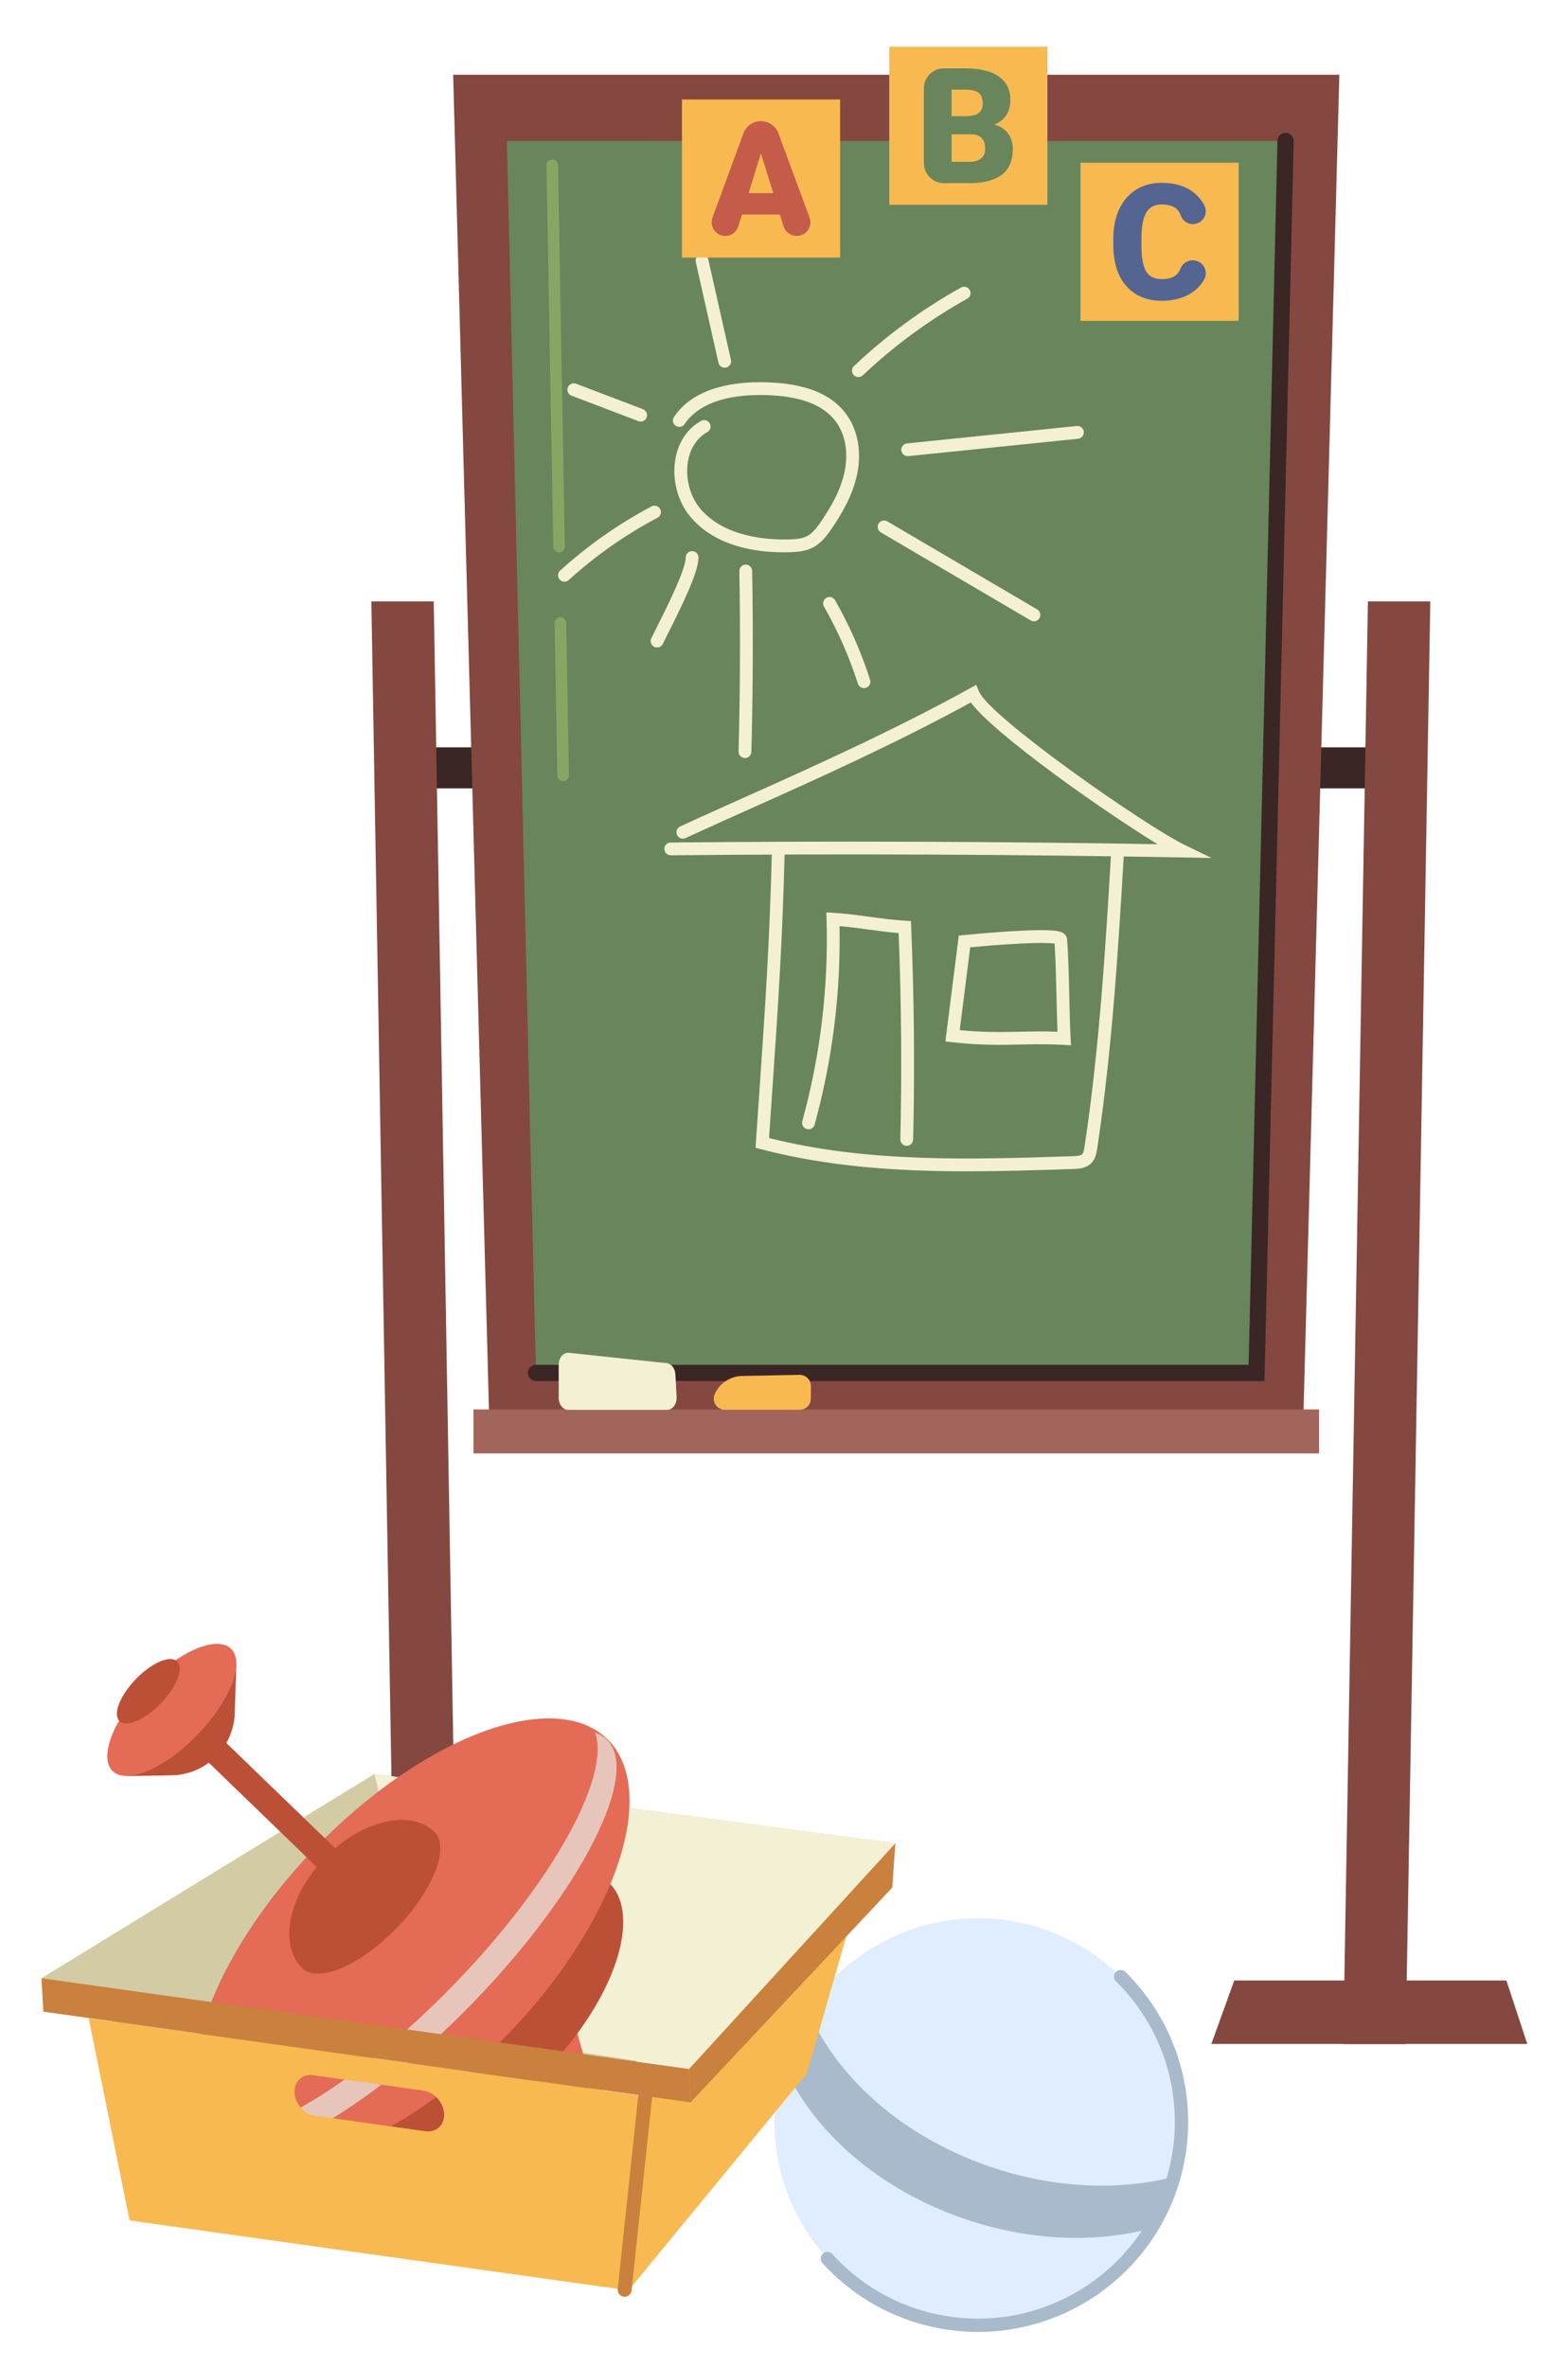
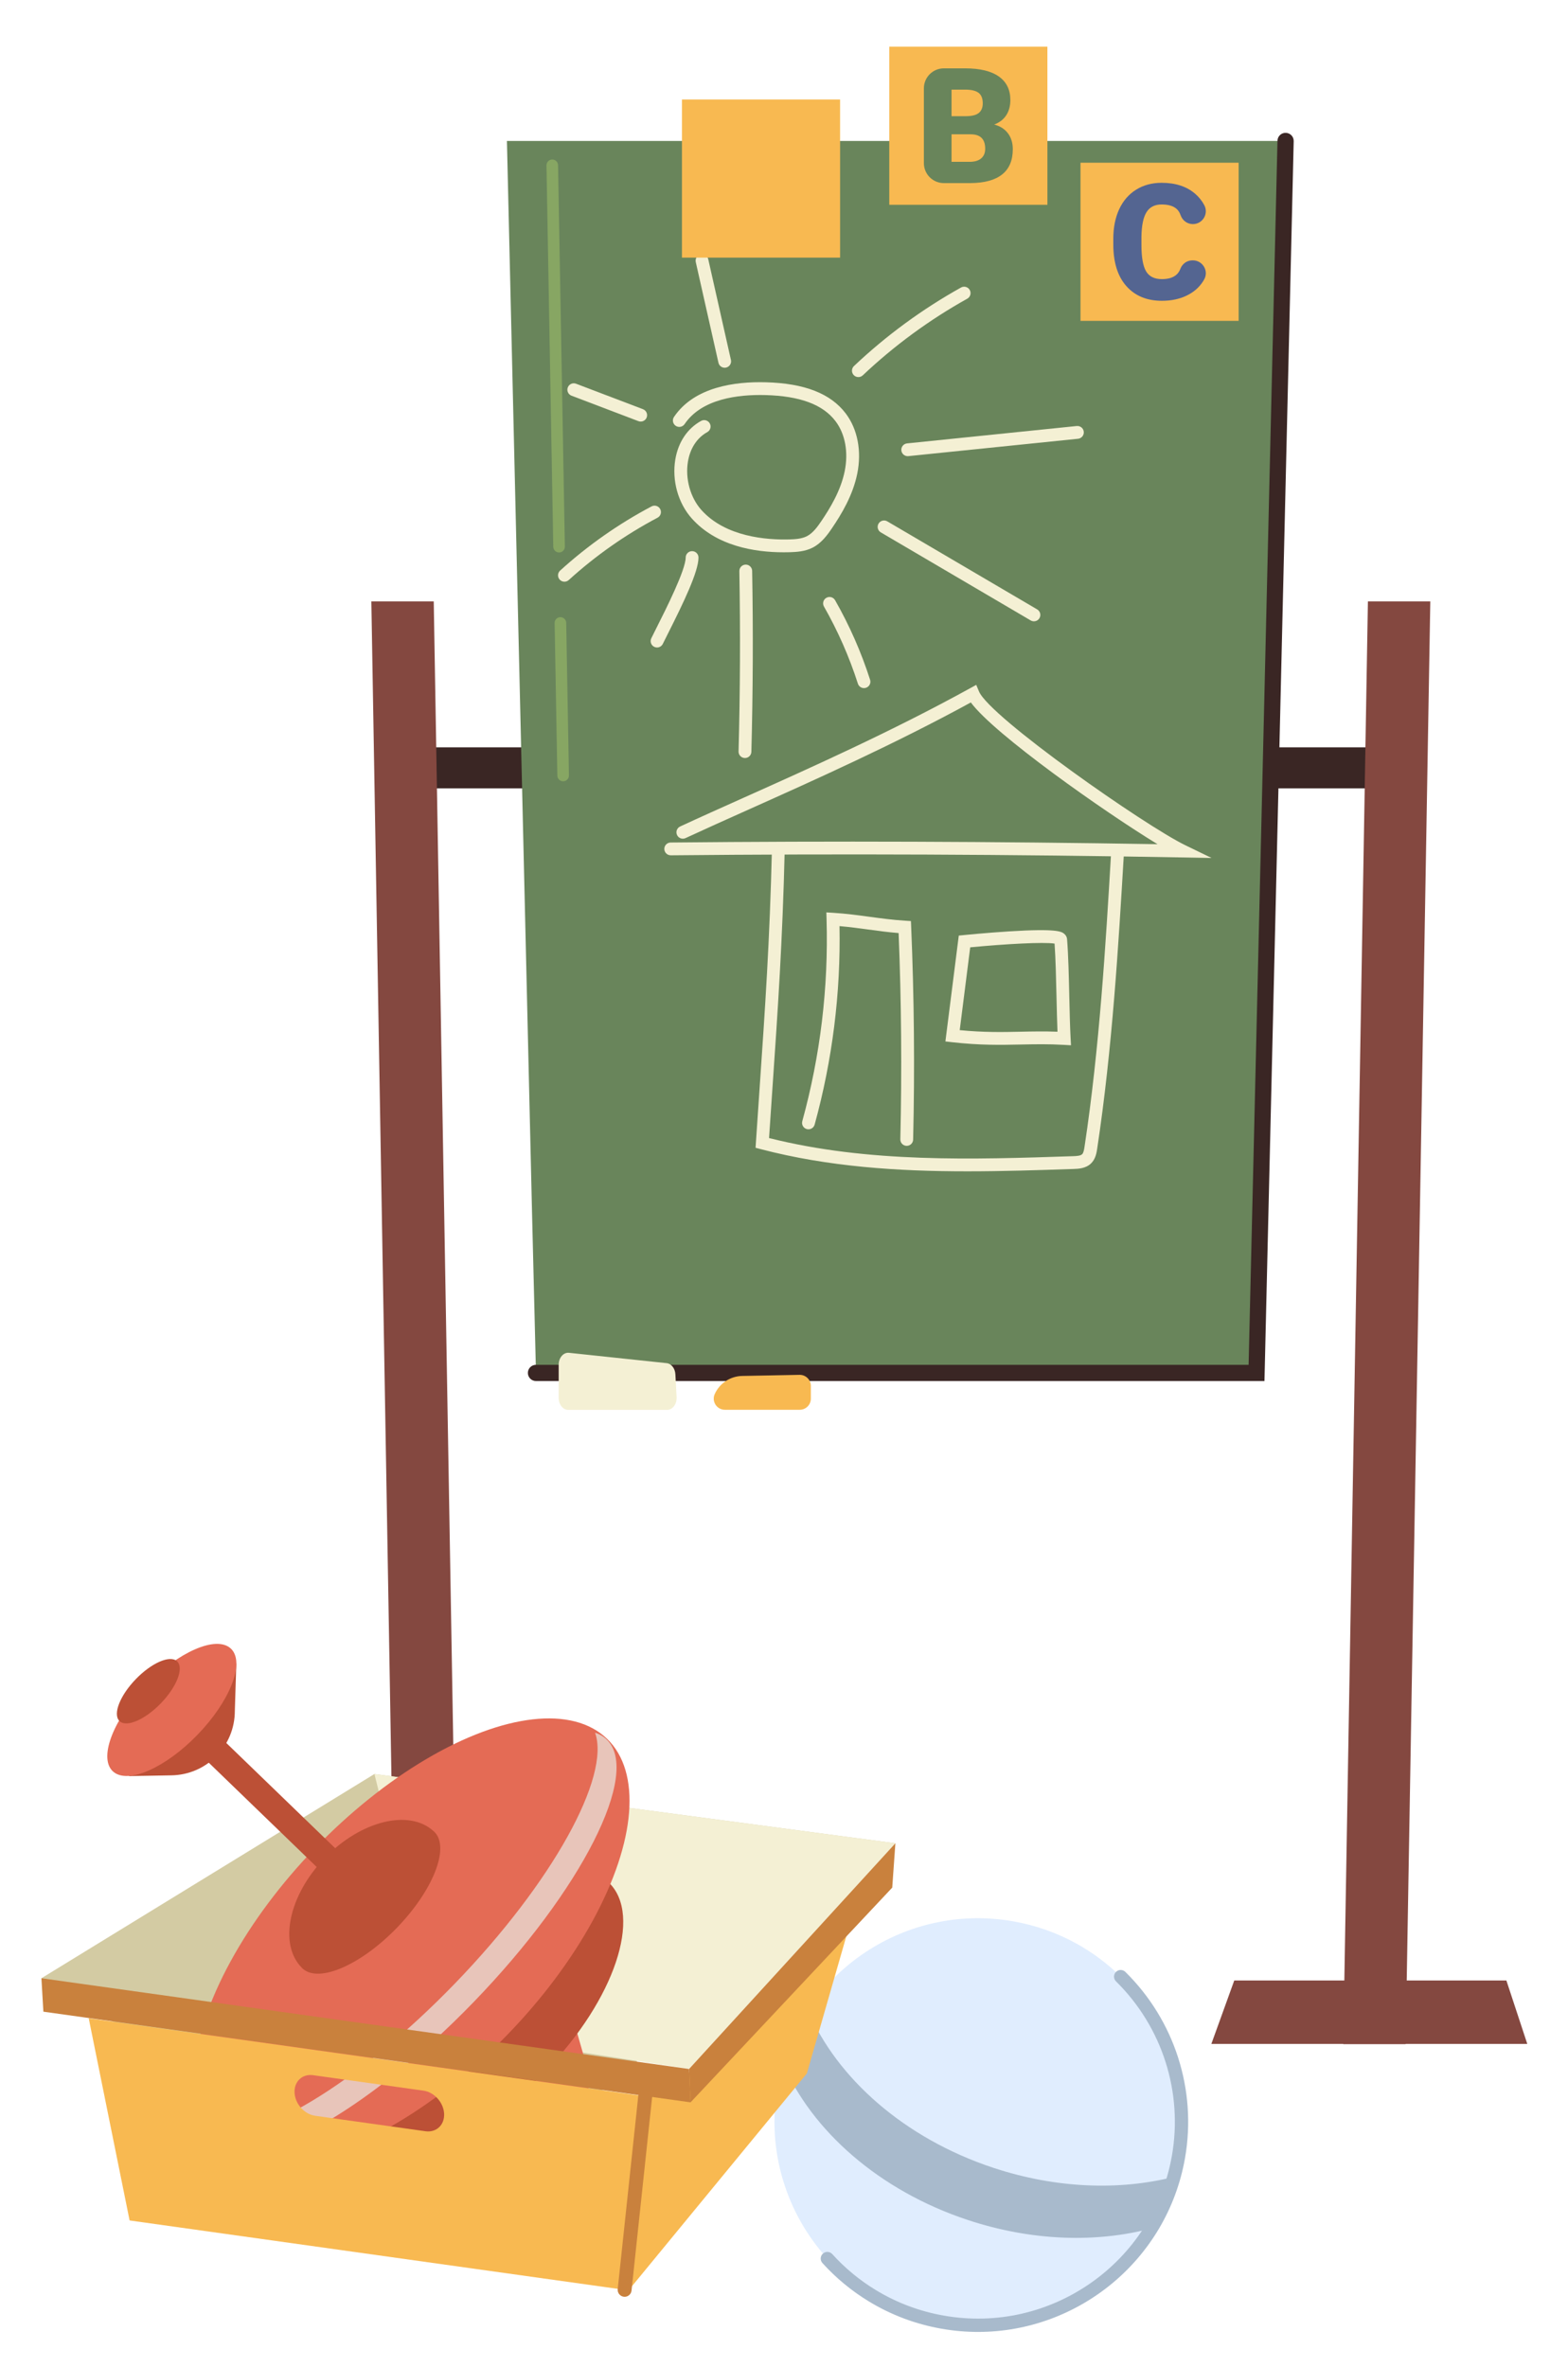
<svg xmlns="http://www.w3.org/2000/svg" version="1.1" id="Calque_1" x="0px" y="0px" width="265px" height="400px" viewBox="0 0 265 400" enable-background="new 0 0 265 400" xml:space="preserve">
  <g>
    <g>
      <path fill="#E0EDFE" d="M131.414,352.635c-1.916,10.888,1.518,21.485,8.411,29.082c2.195,2.426,4.743,4.545,7.581,6.271    c3.557,2.165,7.569,3.716,11.92,4.482c18.708,3.291,36.544-9.205,39.837-27.913c2.036-11.578-1.975-22.82-9.763-30.487    c-2.224-2.192-4.758-4.094-7.544-5.625c-3.223-1.77-6.784-3.05-10.606-3.723C152.539,321.431,134.706,333.928,131.414,352.635z" />
      <path fill="#A8BACC" d="M136.571,339.81c-1.831,2.712-3.281,5.69-4.282,8.858c4.856,11.357,16.203,21.538,31.264,26.526    c10.89,3.61,21.846,3.881,31.111,1.402c1.599-2.682,2.841-5.596,3.664-8.667c-9.13,2.302-19.837,1.965-30.482-1.561    C152.776,361.375,141.419,351.181,136.571,339.81z" />
      <path fill="#A8BACC" d="M165.306,394.118c-2.036,0-4.101-0.175-6.174-0.54c-4.394-0.772-8.535-2.332-12.311-4.631    c-2.904-1.766-5.538-3.945-7.83-6.476c-0.417-0.46-0.381-1.171,0.08-1.587c0.46-0.418,1.171-0.383,1.587,0.077    c2.146,2.37,4.613,4.411,7.333,6.065c3.534,2.152,7.414,3.611,11.531,4.335c18.066,3.183,35.353-8.933,38.532-27    c1.897-10.778-1.633-21.804-9.443-29.491c-0.442-0.436-0.448-1.148-0.013-1.59c0.436-0.443,1.147-0.448,1.591-0.013    c8.337,8.206,12.105,19.976,10.081,31.483C197.239,381.968,182.214,394.118,165.306,394.118z" />
    </g>
    <g>
      <g>
        <g>
          <rect x="63.624" y="126.305" fill="#3A2624" width="175.202" height="6.93" />
          <g>
            <polygon fill="#844840" points="77.472,345.485 66.928,345.485 62.76,101.641 73.304,101.641      " />
            <polygon fill="#844840" points="95.89,334.718 99.766,345.443 46.368,345.443 49.901,334.718      " />
          </g>
          <g>
            <polygon fill="#844840" points="227.016,345.485 237.56,345.485 241.728,101.641 231.184,101.641      " />
            <polygon fill="#844840" points="208.597,334.718 204.723,345.443 258.119,345.443 254.586,334.718      " />
          </g>
        </g>
        <g>
          <g>
-             <polygon fill="#844840" points="220.221,241.54 82.725,241.54 76.587,12.637 226.358,12.637      " />
            <polygon fill="#69855B" points="217.271,23.823 212.361,232.038 90.582,232.038 89.877,203.33 89.877,203.291 85.673,23.823             " />
            <g>
              <path fill="#87A663" d="M95.174,132.044c-0.533,0-0.97-0.427-0.979-0.962l-0.46-25.78c-0.009-0.542,0.421-0.988,0.961-0.998        c0.538,0.001,0.988,0.423,0.998,0.963l0.459,25.781c0.011,0.54-0.421,0.987-0.962,0.996        C95.187,132.044,95.18,132.044,95.174,132.044z" />
            </g>
            <g>
              <path fill="#87A663" d="M94.485,93.372c-0.533,0-0.97-0.427-0.979-0.962l-1.149-64.452c-0.009-0.54,0.421-0.987,0.961-0.997        c0.537-0.012,0.988,0.421,0.998,0.962l1.148,64.453c0.011,0.541-0.421,0.986-0.962,0.996        C94.498,93.372,94.491,93.372,94.485,93.372z" />
            </g>
          </g>
          <path fill="#3A2624" d="M213.701,233.408H90.584c-0.757,0-1.372-0.614-1.372-1.372c0-0.757,0.615-1.369,1.372-1.369h120.438      L215.9,23.79c0.018-0.757,0.645-1.363,1.402-1.338c0.758,0.018,1.356,0.646,1.339,1.403L213.701,233.408z" />
-           <rect x="80.019" y="238.205" fill="#A1655C" width="142.908" height="7.438" />
        </g>
      </g>
      <g>
        <g>
          <path fill="#F4F0D4" d="M132.455,93.343c-4.969,0-11.365-1.06-15.528-5.705c-2.327-2.599-3.397-6.431-2.792-10.005      c0.493-2.911,2.038-5.218,4.352-6.494c0.523-0.289,1.182-0.1,1.471,0.424c0.289,0.522,0.099,1.181-0.425,1.47      c-1.724,0.952-2.883,2.714-3.264,4.963c-0.491,2.894,0.4,6.112,2.27,8.198c4.096,4.571,11.058,5.073,14.844,4.974      c0.977-0.027,2.092-0.094,2.969-0.536c1.019-0.518,1.776-1.555,2.466-2.573c1.481-2.19,3.269-5.125,3.939-8.419      c0.653-3.211,0.089-6.295-1.552-8.459c-2.131-2.812-6.002-4.254-11.836-4.41c-4.643-0.121-10.778,0.628-13.668,4.905      c-0.335,0.495-1.007,0.626-1.502,0.29c-0.495-0.334-0.625-1.007-0.291-1.501c3.438-5.091,10.336-5.999,15.519-5.857      c6.533,0.175,10.951,1.897,13.504,5.268c2.014,2.659,2.724,6.376,1.946,10.196c-0.747,3.668-2.673,6.844-4.269,9.199      c-0.811,1.199-1.8,2.54-3.28,3.291c-1.275,0.646-2.675,0.734-3.886,0.769C133.12,93.339,132.79,93.343,132.455,93.343z" />
          <path fill="#F4F0D4" d="M174.739,105.007c-0.186,0-0.374-0.049-0.546-0.148l-25.331-14.88c-0.515-0.303-0.687-0.966-0.385-1.48      c0.303-0.516,0.966-0.687,1.48-0.386l25.33,14.88c0.517,0.303,0.688,0.966,0.386,1.48      C175.473,104.816,175.111,105.007,174.739,105.007z" />
          <path fill="#F4F0D4" d="M153.408,77.096c-0.548,0-1.019-0.413-1.074-0.971c-0.062-0.595,0.371-1.125,0.965-1.187l28.677-2.938      c0.596-0.057,1.126,0.372,1.187,0.968c0.061,0.594-0.372,1.125-0.966,1.186l-28.676,2.937      C153.483,77.094,153.444,77.096,153.408,77.096z" />
          <path fill="#F4F0D4" d="M145.07,63.731c-0.287,0-0.574-0.113-0.786-0.338c-0.411-0.435-0.392-1.119,0.042-1.53      c5.451-5.154,11.539-9.618,18.093-13.271c0.522-0.289,1.182-0.103,1.473,0.419s0.103,1.181-0.419,1.472      c-6.397,3.564-12.339,7.923-17.66,12.953C145.604,63.633,145.337,63.731,145.07,63.731z" />
          <path fill="#F4F0D4" d="M122.475,62.151c-0.494,0-0.941-0.341-1.054-0.845l-3.833-17.017c-0.132-0.581,0.235-1.161,0.816-1.293      c0.584-0.13,1.162,0.234,1.294,0.818l3.833,17.017c0.131,0.582-0.234,1.161-0.817,1.292      C122.634,62.144,122.554,62.151,122.475,62.151z" />
          <path fill="#F4F0D4" d="M108.282,71.249c-0.129,0-0.258-0.021-0.385-0.07l-11.31-4.304c-0.559-0.212-0.839-0.838-0.627-1.396      c0.213-0.558,0.837-0.839,1.396-0.626l11.31,4.304c0.559,0.214,0.839,0.838,0.627,1.396      C109.129,70.984,108.718,71.249,108.282,71.249z" />
          <path fill="#F4F0D4" d="M95.392,98.314c-0.295,0-0.588-0.119-0.801-0.354c-0.402-0.441-0.369-1.127,0.072-1.528      c4.674-4.245,9.872-7.894,15.452-10.846c0.527-0.28,1.182-0.077,1.462,0.45c0.28,0.528,0.078,1.183-0.45,1.462      c-5.42,2.868-10.47,6.412-15.008,10.535C95.912,98.221,95.651,98.314,95.392,98.314z" />
          <path fill="#F4F0D4" d="M111.045,109.432c-0.156,0-0.317-0.035-0.469-0.107c-0.538-0.259-0.764-0.906-0.505-1.444      c0.206-0.427,0.508-1.026,0.867-1.741c1.604-3.186,4.942-9.813,4.947-11.912c0.001-0.599,0.485-1.08,1.082-1.08      c0.001,0,0.002,0,0.003,0c0.597,0.002,1.08,0.485,1.079,1.084c-0.005,2.41-2.561,7.685-5.178,12.881      c-0.354,0.702-0.65,1.29-0.852,1.708C111.834,109.205,111.447,109.432,111.045,109.432z" />
          <path fill="#F4F0D4" d="M125.903,128.114c-0.009,0-0.02,0-0.028,0c-0.598-0.017-1.068-0.513-1.054-1.111      c0.27-10.11,0.313-20.365,0.133-30.476c-0.011-0.599,0.465-1.091,1.063-1.103c0.59-0.014,1.09,0.466,1.101,1.063      c0.183,10.144,0.138,20.431-0.132,30.575C126.97,127.65,126.487,128.114,125.903,128.114z" />
          <path fill="#F4F0D4" d="M146.018,116.297c-0.458,0-0.883-0.292-1.03-0.752c-1.451-4.523-3.381-8.908-5.734-13.033      c-0.297-0.518-0.116-1.179,0.403-1.475c0.519-0.298,1.18-0.115,1.476,0.402c2.429,4.256,4.418,8.778,5.916,13.445      c0.184,0.568-0.131,1.178-0.699,1.36C146.239,116.28,146.127,116.297,146.018,116.297z" />
        </g>
        <path fill="#F4F0D4" d="M163.483,197.965c-11.706,0-23.472-0.755-34.924-3.752l-0.864-0.226l0.058-0.893     c0.212-3.174,0.42-6.21,0.624-9.167c0.919-13.367,1.715-24.912,2.086-40.53c0.015-0.588,0.495-1.056,1.081-1.056     c0.009,0,0.017,0,0.026,0c0.597,0.015,1.069,0.511,1.055,1.107c-0.372,15.667-1.168,27.233-2.09,40.628     c-0.184,2.675-0.372,5.416-0.562,8.265c16.778,4.216,34.377,3.631,51.404,3.063c0.615-0.021,1.239-0.063,1.514-0.334     c0.229-0.229,0.321-0.729,0.401-1.265c2.541-16.794,3.573-34.19,4.484-49.539c0.035-0.596,0.55-1.055,1.144-1.015     c0.598,0.035,1.052,0.548,1.017,1.144c-0.914,15.394-1.95,32.841-4.504,49.733c-0.104,0.688-0.262,1.727-1.02,2.479     c-0.899,0.892-2.191,0.934-2.964,0.96C175.513,197.766,169.505,197.965,163.483,197.965z" />
        <path fill="#F4F0D4" d="M204.761,145.004l-4.914-0.089c-28.689-0.523-57.787-0.645-86.482-0.359     c-0.593-0.001-1.085-0.474-1.092-1.071c-0.006-0.598,0.473-1.086,1.071-1.092c27.295-0.272,54.957-0.177,82.284,0.283     c-9.116-5.552-27.602-18.6-31.553-23.954c-12.927,7.067-26.501,13.146-37.458,18.054c-3.86,1.729-7.506,3.362-10.758,4.871     c-0.543,0.252-1.187,0.018-1.438-0.526c-0.252-0.542-0.017-1.184,0.526-1.436c3.266-1.517,6.918-3.152,10.784-4.884     c11.176-5.006,25.085-11.234,38.202-18.471l1.056-0.583l0.466,1.112c1.808,4.326,28.028,22.674,34.884,26L204.761,145.004z" />
        <path fill="#F4F0D4" d="M153.241,193.656c-0.008,0-0.018,0-0.025,0c-0.598-0.013-1.07-0.509-1.056-1.105     c0.273-11.566,0.177-23.286-0.29-34.855c-1.818-0.146-3.52-0.378-5.172-0.604c-1.549-0.21-3.142-0.428-4.816-0.572     c0.214,11.333-1.199,22.612-4.204,33.548c-0.159,0.576-0.755,0.911-1.33,0.756c-0.575-0.159-0.916-0.754-0.757-1.33     c3.055-11.113,4.435-22.59,4.101-34.108l-0.034-1.184l1.182,0.072c2.192,0.136,4.204,0.409,6.15,0.675     c1.907,0.259,3.879,0.527,5.988,0.658l0.974,0.061l0.041,0.975c0.503,11.927,0.614,24.024,0.331,35.96     C154.31,193.19,153.828,193.656,153.241,193.656z" />
        <path fill="#F4F0D4" d="M181.004,176.663l-1.21-0.071c-2.614-0.154-4.865-0.106-7.249-0.059     c-3.407,0.073-6.929,0.146-11.679-0.396l-1.088-0.124l0.136-1.084c0.53-4.223,2.017-15.952,2.017-15.952l0.109-0.854l0.855-0.087     c0.037-0.004,3.791-0.382,7.652-0.625c8.2-0.517,8.875,0.047,9.322,0.42c0.275,0.229,0.442,0.545,0.471,0.886     c0.216,2.711,0.299,6.31,0.378,9.789c0.06,2.567,0.114,4.991,0.219,6.947L181.004,176.663z M162.198,174.104     c4.07,0.398,7.234,0.332,10.301,0.268c1.972-0.042,4-0.083,6.222,0.001c-0.071-1.737-0.117-3.729-0.165-5.816     c-0.074-3.203-0.148-6.507-0.329-9.083c-1.826-0.297-8.376,0.065-14.257,0.633C163.649,162.629,162.702,170.108,162.198,174.104z     " />
      </g>
      <path fill="#F4F0D4" d="M96.03,238.281h16.715c0.931,0,1.667-0.993,1.605-2.164l-0.205-3.846    c-0.053-0.999-0.679-1.802-1.471-1.885l-16.511-1.749c-0.938-0.101-1.743,0.833-1.743,2.021v5.594    C94.421,237.373,95.142,238.281,96.03,238.281z" />
      <path fill="#F8B951" d="M135.154,238.264h-12.646c-1.367,0-2.278-1.414-1.715-2.658l0,0c0.828-1.829,2.633-3.019,4.639-3.058    l9.688-0.187c1.052-0.021,1.918,0.827,1.918,1.88v2.14C137.037,237.421,136.194,238.264,135.154,238.264z" />
      <g>
        <rect x="182.61" y="27.503" fill="#F8B951" width="26.725" height="26.726" />
        <g>
          <path fill="#546591" d="M201.601,44.003c1.649,0,2.721,1.773,1.918,3.214c-0.069,0.124-0.143,0.244-0.218,0.363      c-0.666,1.035-1.601,1.835-2.805,2.404c-1.202,0.568-2.577,0.853-4.122,0.853c-2.549,0-4.556-0.832-6.021-2.491      c-1.466-1.661-2.198-4.006-2.198-7.034v-0.959c0-1.899,0.33-3.563,0.992-4.988c0.661-1.426,1.613-2.526,2.857-3.303      c1.243-0.778,2.682-1.167,4.316-1.167c2.353,0,4.244,0.62,5.674,1.858c0.634,0.548,1.146,1.188,1.537,1.922      c0.773,1.448-0.283,3.199-1.926,3.199h-0.008c-0.941,0-1.764-0.608-2.069-1.498c-0.148-0.435-0.366-0.782-0.65-1.046      c-0.56-0.516-1.412-0.772-2.558-0.772c-1.164,0-2.016,0.436-2.559,1.307c-0.542,0.87-0.826,2.26-0.853,4.169v1.372      c0,2.069,0.26,3.549,0.779,4.437c0.52,0.887,1.415,1.331,2.685,1.331c1.074,0,1.896-0.253,2.464-0.759      c0.284-0.253,0.502-0.581,0.652-0.983c0.32-0.849,1.111-1.428,2.02-1.428H201.601z" />
        </g>
      </g>
      <g>
        <rect x="150.291" y="7.887" fill="#F8B951" width="26.726" height="26.725" />
        <g>
          <path fill="#69855B" d="M156.141,27.572V14.927c0-1.864,1.511-3.375,3.374-3.375h3.593c2.496,0,4.394,0.457,5.694,1.372      c1.302,0.915,1.951,2.242,1.951,3.983c0,1.003-0.231,1.859-0.692,2.57s-1.141,1.234-2.038,1.571      c1.014,0.268,1.79,0.766,2.332,1.493c0.541,0.728,0.813,1.615,0.813,2.664c0,1.9-0.603,3.328-1.806,4.282      c-1.203,0.955-2.986,1.44-5.349,1.458h-4.498C157.651,30.946,156.141,29.437,156.141,27.572z M160.816,19.637h2.438      c1.021-0.008,1.749-0.194,2.185-0.561c0.436-0.365,0.652-0.904,0.652-1.616c0-0.819-0.235-1.41-0.705-1.771      c-0.471-0.36-1.229-0.541-2.278-0.541h-2.291V19.637z M160.816,22.701v4.649h3.063c0.844,0,1.492-0.193,1.945-0.579      c0.452-0.387,0.679-0.931,0.679-1.632c0-1.617-0.803-2.43-2.41-2.438H160.816z" />
        </g>
      </g>
      <g>
        <rect x="115.254" y="16.813" fill="#F8B951" width="26.726" height="26.727" />
        <g>
-           <path fill="#C45C49" d="M131.806,36.251h-6.408l-0.617,2c-0.298,0.965-1.19,1.623-2.2,1.623l0,0      c-1.601,0-2.713-1.593-2.162-3.096l5.222-14.233c0.454-1.241,1.636-2.066,2.958-2.066l0,0c1.318,0,2.499,0.821,2.956,2.06      l5.261,14.236c0.556,1.502-0.558,3.1-2.16,3.1h-0.023c-1.008,0-1.897-0.653-2.198-1.615L131.806,36.251z M126.517,32.642h4.169      l-2.091-6.728L126.517,32.642z" />
-         </g>
+           </g>
      </g>
    </g>
    <g>
      <g>
        <polygon fill="#D3CBA3" points="151.323,311.533 75.124,375.787 7,334.341 63.28,299.822    " />
        <polygon fill="#F4F0D4" points="151.323,311.533 116.455,349.678 74.049,343.107 63.28,299.822    " />
      </g>
      <g>
        <path fill="#E46B55" d="M92.373,357.282l-10.742-2.688c-4.349-1.09-5.888-6.477-2.771-9.699l7.698-7.958     c3.117-3.222,8.553-1.861,9.785,2.448l3.043,10.646C100.618,354.343,96.722,358.37,92.373,357.282z" />
        <ellipse transform="matrix(0.695 -0.719 0.719 0.695 -219.48 162.427)" fill="#BC5036" cx="81.814" cy="340.051" rx="30.261" ry="14.421" />
        <ellipse transform="matrix(0.695 -0.719 0.719 0.695 -214.673 149.953)" fill="#E46B55" cx="69.511" cy="328.151" rx="47.513" ry="22.643" />
        <path fill="#BC5036" d="M73.401,309.596c0.042,0.04,0.085,0.082,0.121,0.123c2.464,2.688-0.372,9.817-6.436,16.087     c-6.063,6.268-13.096,9.339-15.865,6.966c-0.041-0.035-0.084-0.077-0.126-0.117c-0.042-0.041-0.084-0.082-0.12-0.123     c-3.905-3.979-2.18-12.22,3.918-18.521c6.097-6.303,14.275-8.301,18.382-4.531C73.316,309.514,73.36,309.556,73.401,309.596z" />
        <path fill="#E8C5BA" d="M102.547,294.002c5.823,5.633-4.244,25.489-22.487,44.35c-18.244,18.859-37.759,29.583-43.583,23.95     c-0.543-0.527-0.951-1.177-1.221-1.94c7.483,2.398,25.065-8.014,41.602-25.107s26.355-35.01,23.711-42.408     C101.34,293.089,102.003,293.475,102.547,294.002z" />
        <rect x="43.899" y="282.508" transform="matrix(0.695 -0.719 0.719 0.695 -205.507 126.212)" fill="#BC5036" width="4.455" height="46.028" />
        <path fill="#BC5036" d="M21.773,300.176l7.137-0.125c5.995-0.068,10.786-4.918,10.778-10.912l0.253-8.07L21.773,300.176z" />
        <path fill="#E46B55" d="M39.043,278.653c0.037,0.037,0.075,0.073,0.108,0.11c2.21,2.412-0.334,8.806-5.771,14.427     c-5.439,5.624-11.745,8.377-14.229,6.249c-0.038-0.032-0.075-0.068-0.113-0.105c-0.038-0.036-0.076-0.072-0.108-0.11     c-2.21-2.41,0.333-8.806,5.771-14.427c5.439-5.623,11.745-8.376,14.229-6.247C38.967,278.581,39.004,278.617,39.043,278.653z" />
        <path fill="#BC5036" d="M29.942,280.791c0.019,0.018,0.037,0.037,0.053,0.055c1.077,1.174-0.161,4.291-2.812,7.031     c-2.651,2.739-5.725,4.082-6.935,3.044c-0.019-0.016-0.036-0.033-0.055-0.052c-0.019-0.018-0.037-0.036-0.053-0.054     c-1.077-1.174,0.163-4.29,2.813-7.029c2.65-2.741,5.724-4.082,6.934-3.047C29.906,280.756,29.925,280.772,29.942,280.791z" />
      </g>
      <g>
        <polygon fill="#F8B951" points="144.159,323.331 136.364,350.428 105.896,387.496 109.403,353.118 115.425,351.304    " />
        <polygon fill="#C9813D" points="116.455,349.678 151.323,311.533 150.794,319.021 116.705,355.318    " />
        <polygon fill="#C9813D" points="116.705,355.318 7.331,339.991 7.001,334.34 116.455,349.678    " />
        <path fill="#F8B951" d="M14.994,341.109l6.909,34.168L105.564,387l3.481-32.712L14.994,341.109z M74.208,359.523     c-0.566,0.535-1.378,0.804-2.288,0.677l-18.648-2.613c-1.827-0.256-3.39-1.998-3.489-3.889c-0.052-0.95,0.274-1.754,0.841-2.293     c0.563-0.539,1.37-0.81,2.288-0.68l18.664,2.616c1.827,0.256,3.388,2.004,3.483,3.899     C75.102,358.185,74.776,358.99,74.208,359.523z" />
        <g>
          <path fill="#C9813D" d="M105.566,388.178c-0.042,0-0.084-0.004-0.126-0.008c-0.646-0.069-1.114-0.648-1.044-1.294l3.481-32.712      c0.068-0.646,0.648-1.114,1.293-1.045c0.646,0.068,1.113,0.648,1.045,1.293l-3.482,32.713      C106.669,387.729,106.16,388.178,105.566,388.178z" />
        </g>
      </g>
    </g>
  </g>
</svg>